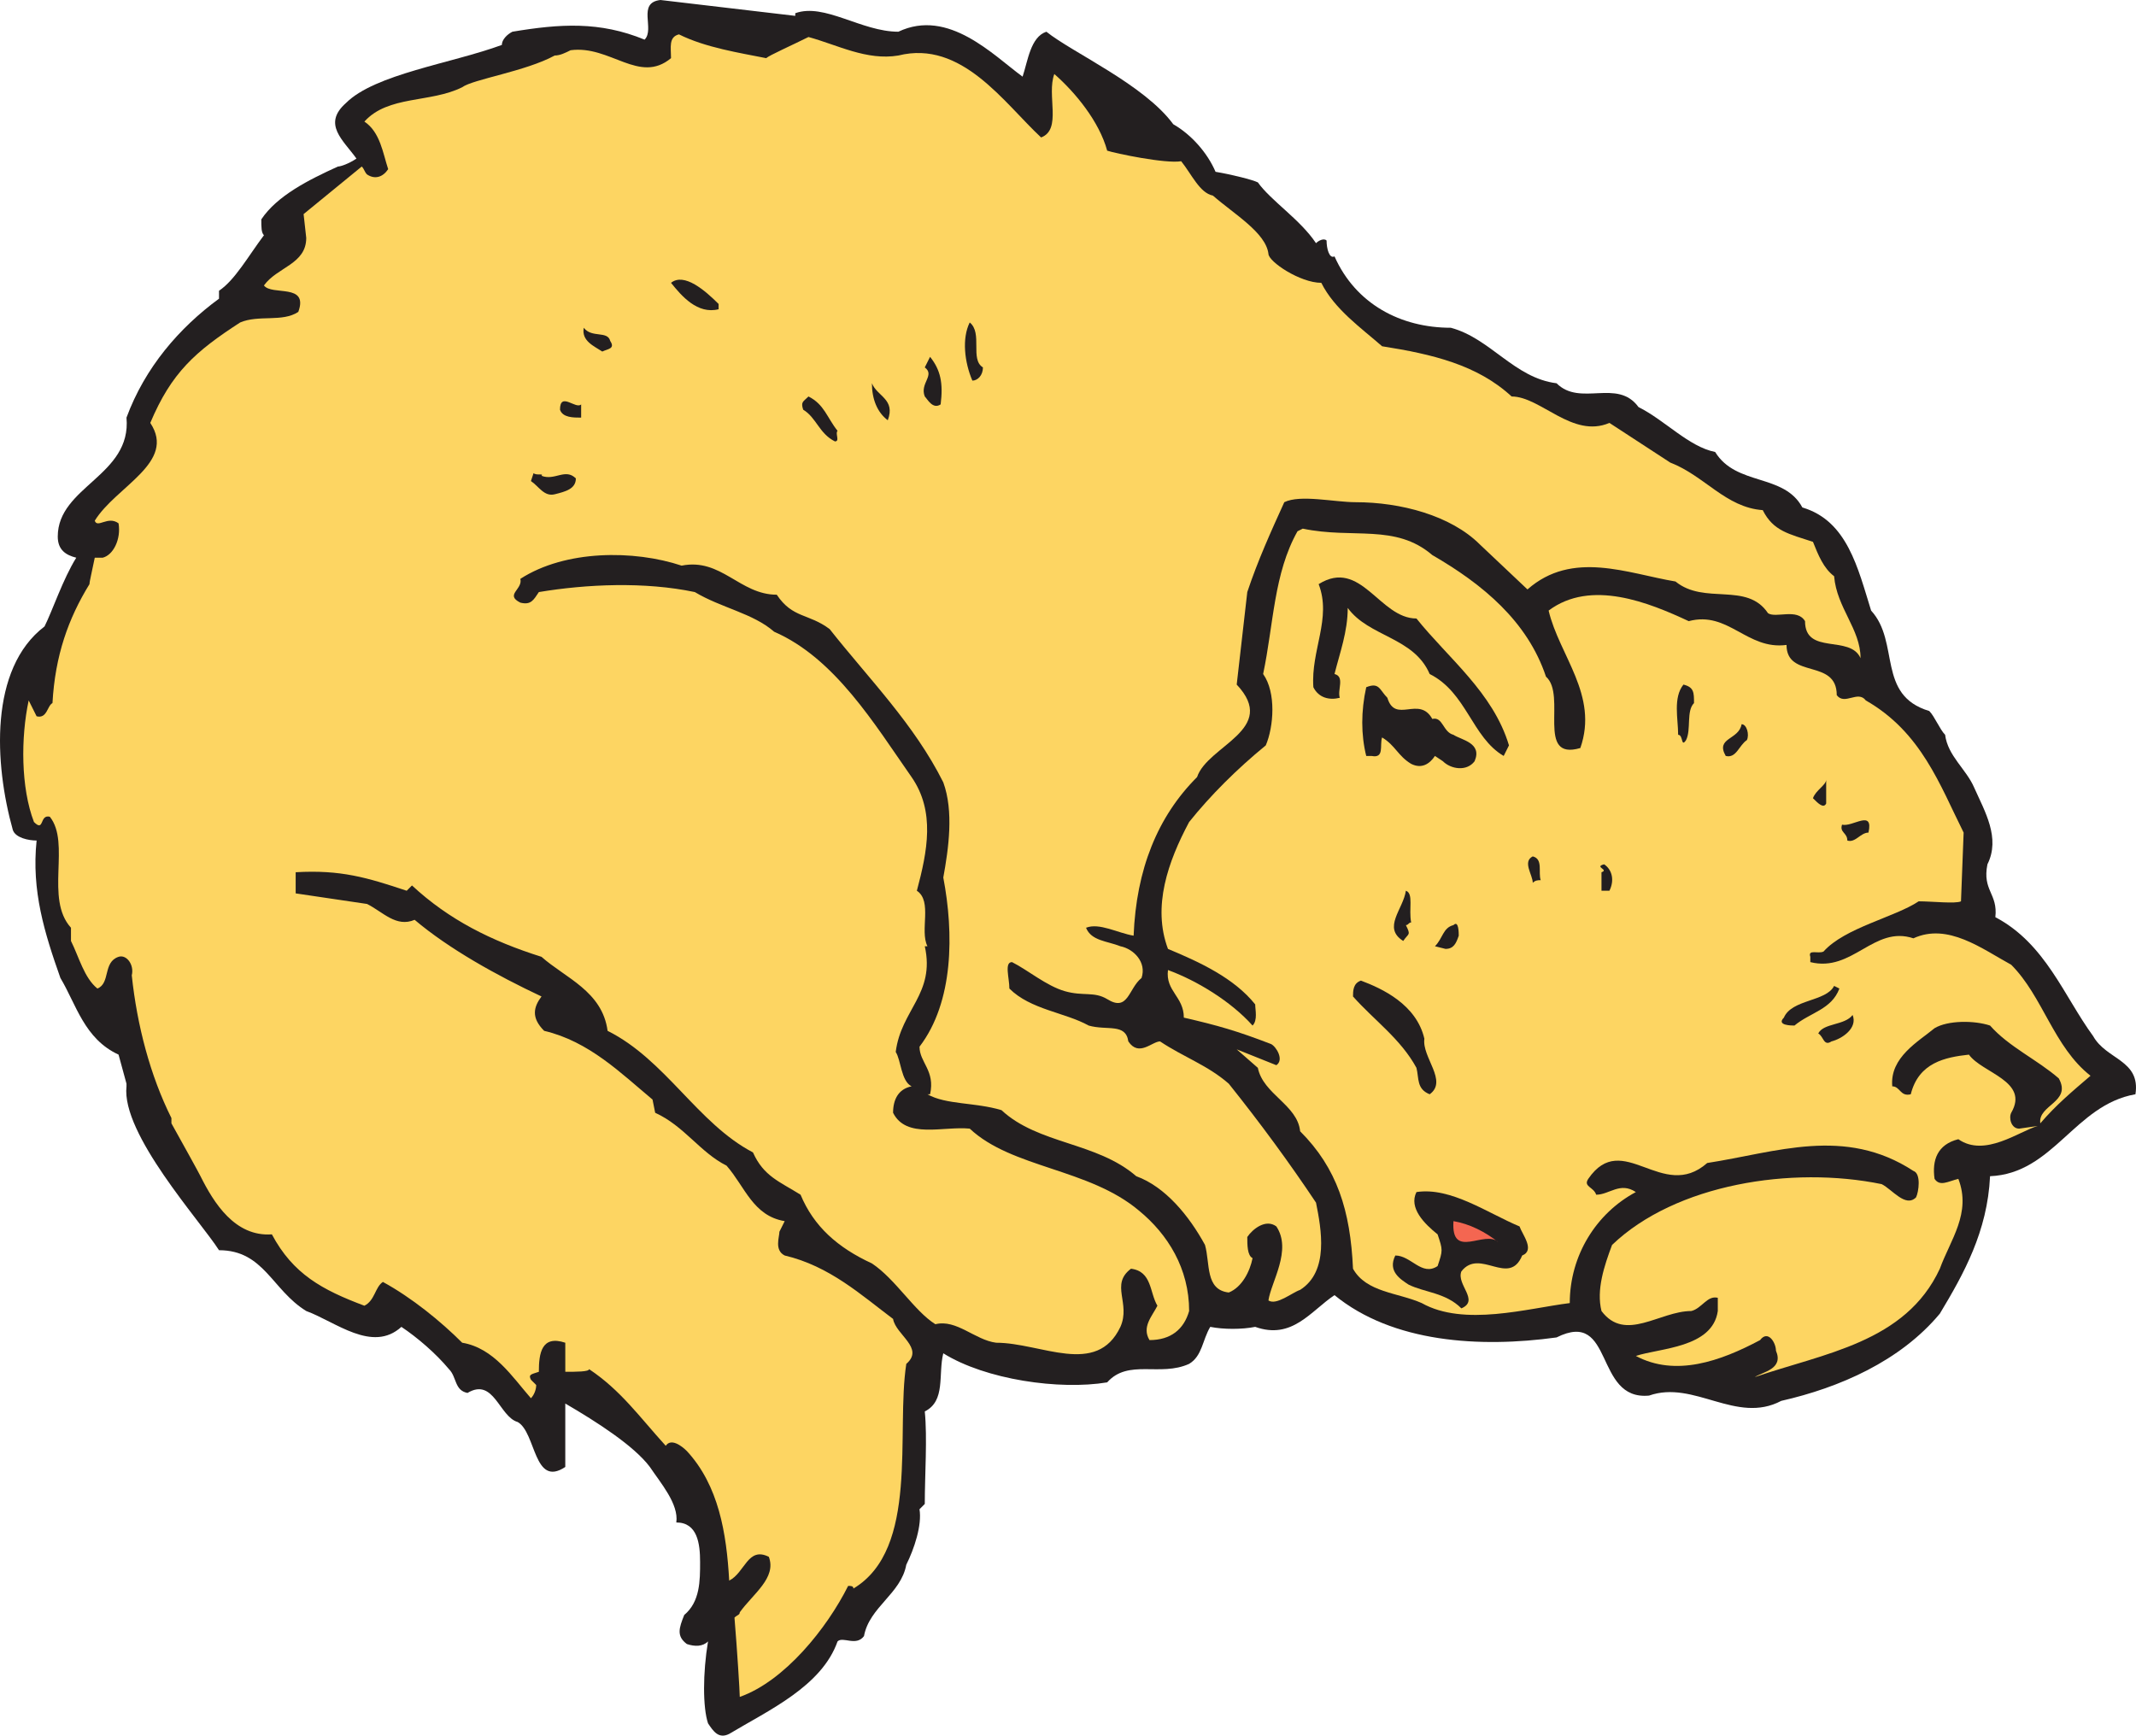
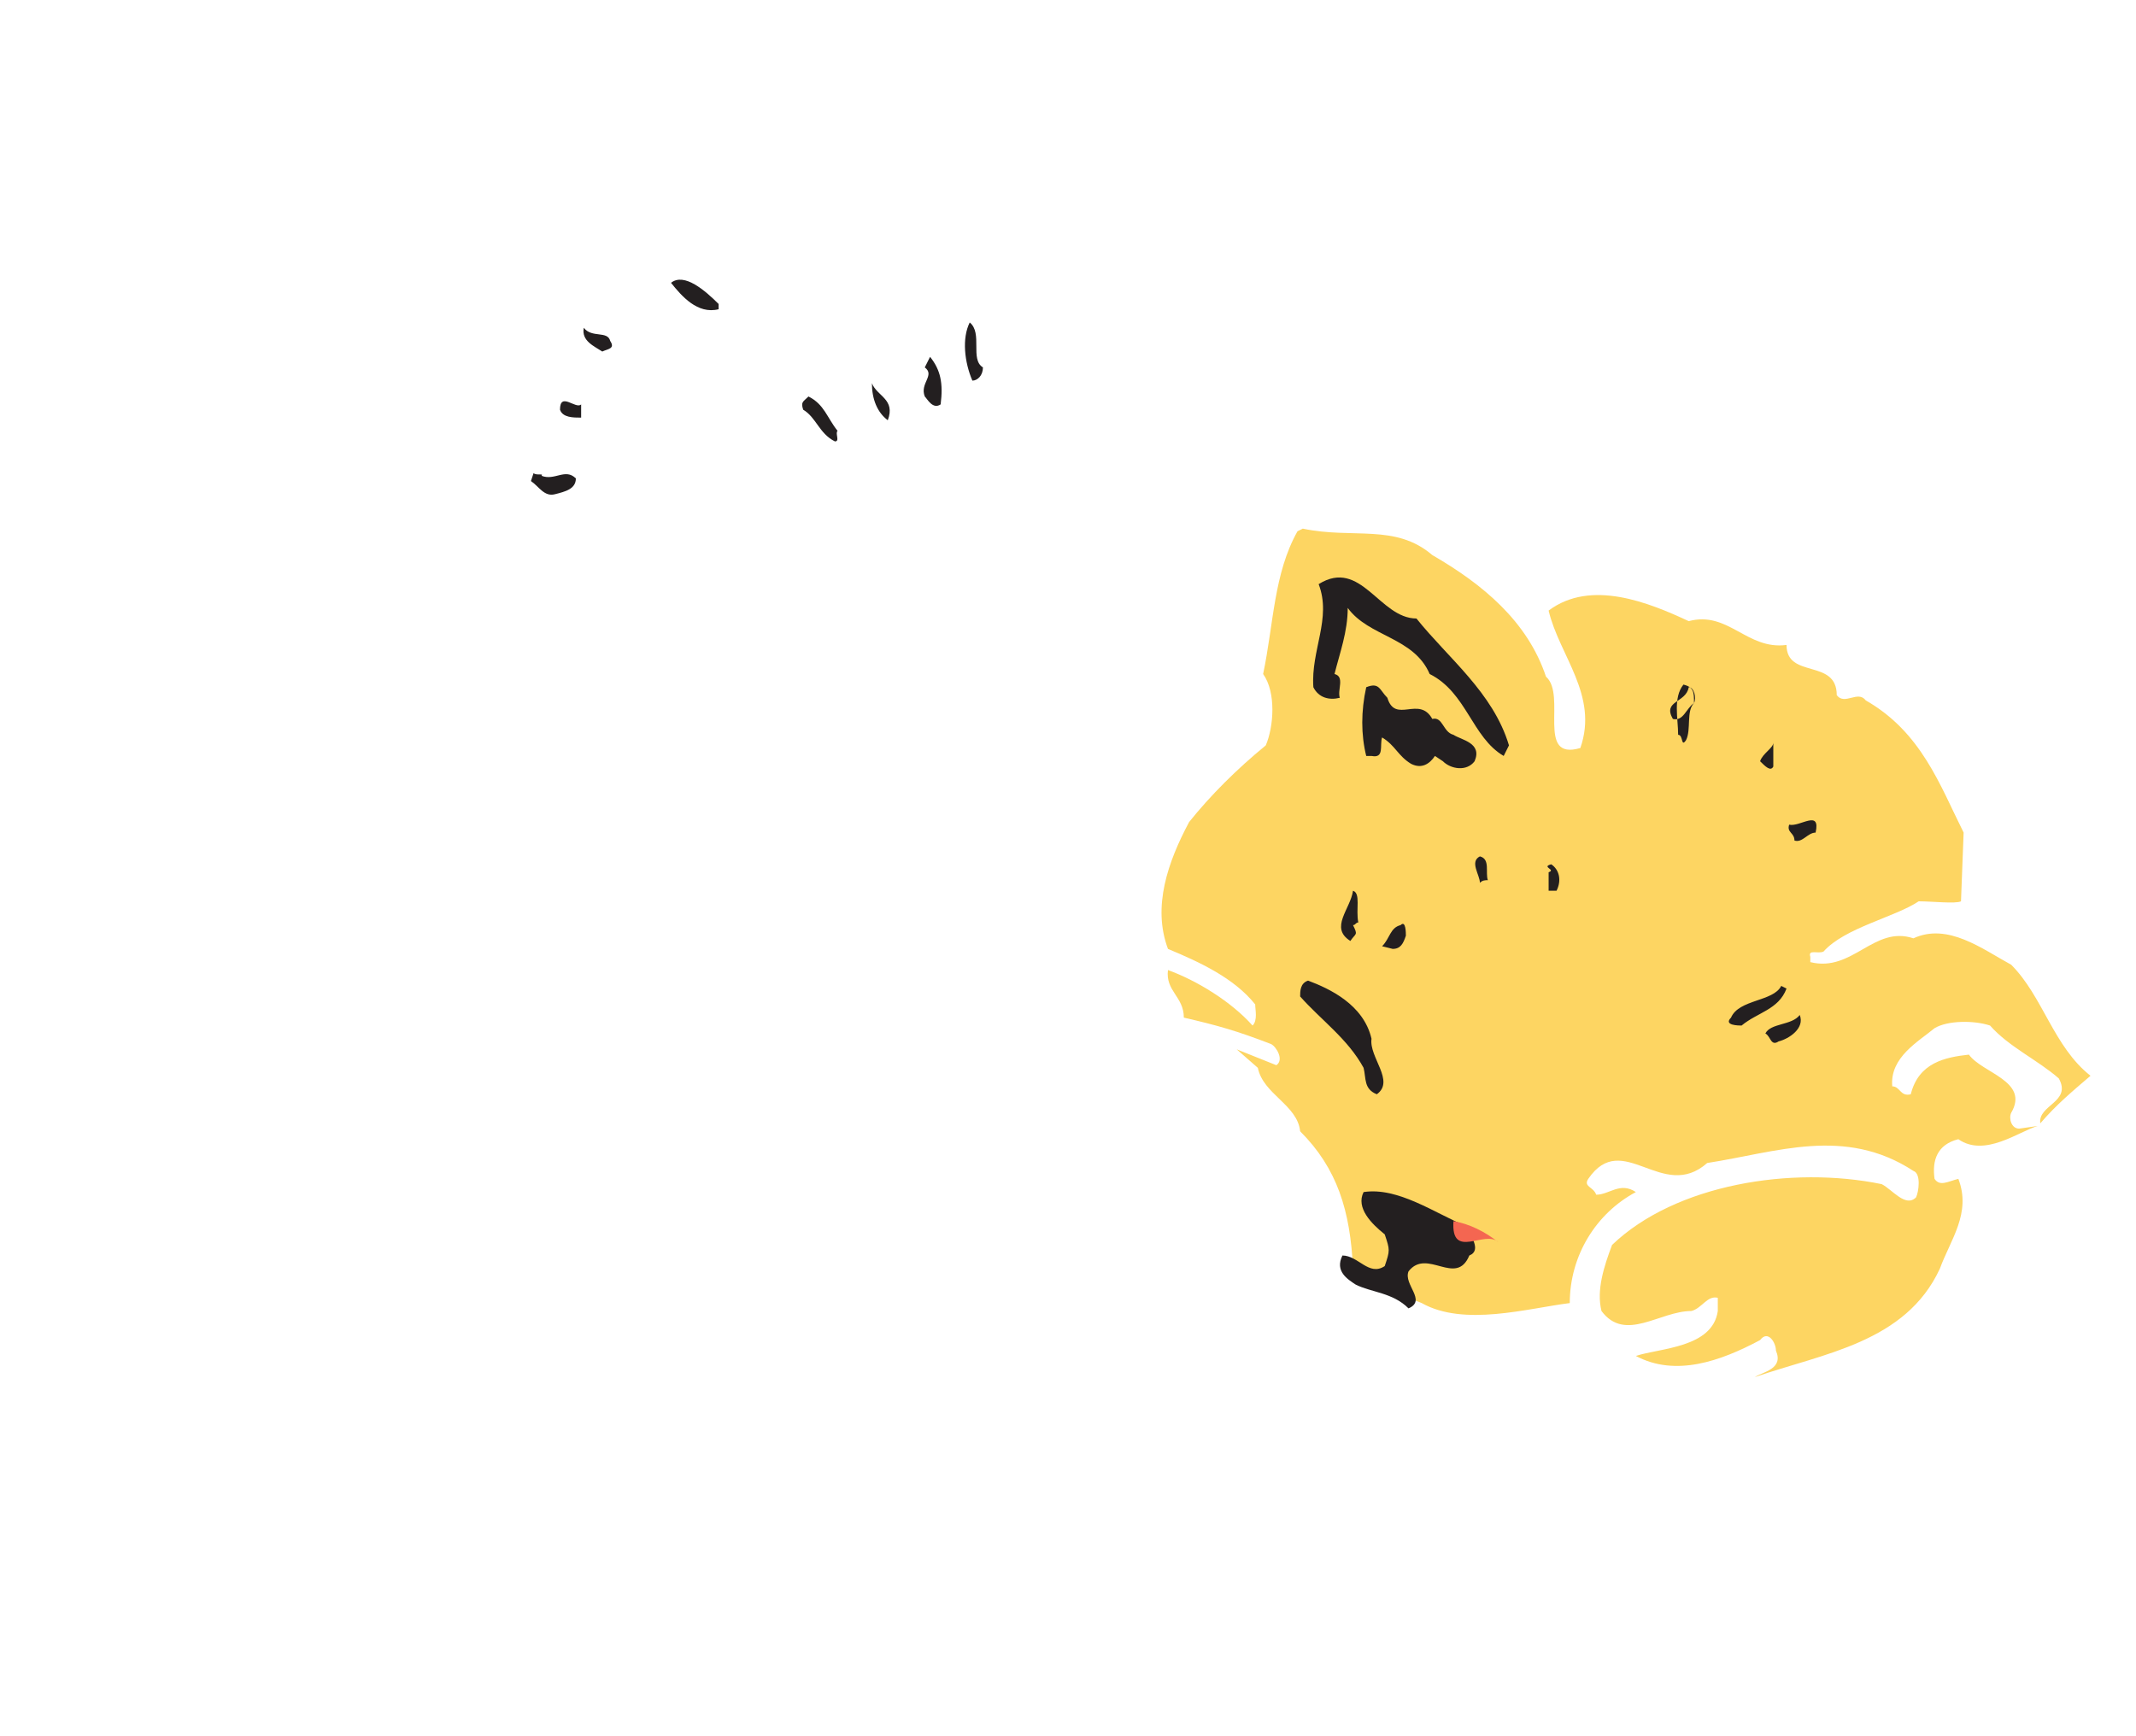
<svg xmlns="http://www.w3.org/2000/svg" width="606.042" height="492.486">
-   <path fill="#231f20" fill-rule="evenodd" d="M593.887 294c-8.25-11.25-13.5-26.25-27.75-33.75.75-6.75-3.75-7.5-2.25-15 3.75-7.5-.75-15-3.75-21.75-2.25-5.25-7.5-9-8.25-15-1.5-1.5-3-5.25-4.5-6.75-15-4.5-8.25-19.5-16.5-28.5-3.75-12-6.75-25.5-19.5-29.25-5.25-9.75-18.75-6-24.75-15.75-7.5-1.5-14.25-9-21.75-12.75-6-8.25-16.5 0-23.25-6.75-12-1.5-18.75-12.75-30-15.75-14.25 0-27-6.75-33-20.25-1.5.75-2.25-2.25-2.25-4.5-.75-.75-2.25 0-3 .75-4.5-6.75-12.75-12-16.5-17.25-1.5-.75-7.5-2.25-12-3-2.25-5.25-6.75-10.5-12-13.5-8.25-11.25-28.5-20.25-36-26.25-4.5 1.5-5.25 8.25-6.75 12.75-8.25-6-21-19.5-35.25-12.75-10.5 0-21-8.25-29.25-5.25v.75L187.387 0c-6.75.75-1.5 8.25-4.5 11.25-12.75-5.25-24-4.5-37.5-2.25-1.5.75-3 2.25-3 3.75-14.25 5.25-36 8.25-44.25 16.5-6.75 6-.75 10.5 3 15.75-2.25 1.5-4.5 2.25-5.25 2.25-8.25 3.75-17.25 8.25-21.75 15 0 2.25 0 3.75.75 4.5-4.5 6-8.25 12.75-12.75 15.75v2.25c-11.25 8.25-21 19.5-26.25 33.75 1.5 16.5-19.5 19.5-19.5 33.75 0 3.75 2.25 5.25 5.25 6-3.75 6-6.75 15-9 19.5-15.75 12-14.25 39-9 57.75.75 2.25 4.5 3 6.75 3-1.5 14.25 2.25 26.25 6.75 39 4.5 7.5 6.75 17.25 16.5 21.75l2.25 8.25v.75c-1.5 13.5 21 38.25 26.25 46.5 12.75 0 15 11.25 24.75 17.25 8.25 3 18.75 12 27 4.5 4.5 3 9.75 7.5 13.5 12 2.25 2.25 1.5 6 5.25 6.75 7.5-4.5 9 6.75 14.25 8.25 5.25 3 4.5 18.75 13.5 12.75v-18c9 5.25 19.5 12 24 18 3 4.5 8.25 10.5 7.5 15.75 6 0 6.75 6 6.75 11.25s0 11.25-4.5 15c-1.5 3.75-2.25 6 .75 8.25 2.25.75 4.5.75 6-.75-1.5 9-1.5 18.75 0 23.25 1.5 2.25 3 4.5 6 3 11.25-6.75 26.25-13.5 30.75-26.25 1.5-1.5 5.25 1.5 7.5-1.5 1.5-8.25 10.5-12 12-20.25 2.25-4.5 4.5-11.25 3.75-15.75l1.5-1.5c0-8.25.75-18.75 0-26.25 6-3 3.75-10.5 5.25-16.5 12 7.5 33 10.5 46.5 8.25 6-6.75 15-1.5 23.25-5.25 3.75-2.25 3.75-6.75 6-10.5 3.75.75 9 .75 12.75 0 10.5 3.75 15.75-4.5 22.5-9 16.5 13.5 41.25 15 63 12 16.5-8.25 10.5 18 26.25 16.5 12.75-4.5 24.75 8.25 37.5 1.5 16.5-3.75 33.75-11.25 45-24.75 6.75-11.25 13.5-23.25 14.25-39 18-.75 24-20.25 41.25-23.25 1.5-9.75-8.25-9.75-12-16.5" />
-   <path fill="#fdd562" fill-rule="evenodd" d="M512.137 176.25c-2.25-3.75-8.25-.75-10.5-2.25-6-9-18-2.25-26.25-9-13.5-2.25-29.25-9-42 2.25l-13.5-12.75c-8.25-8.25-22.5-12-35.25-12-6 0-15.75-2.25-20.25 0-3.75 8.25-7.5 16.5-10.5 25.5l-3 26.25c12 12.75-8.25 17.25-11.25 26.25-11.25 11.25-17.25 26.25-18 45-4.5-.75-9.75-3.75-13.5-2.25 1.5 3.75 6 3.75 9.75 5.25 3.75.75 7.5 4.5 6 9-3.75 3-3.75 9.75-9.75 6-3.75-2.25-6.75-.75-12-2.25s-10.5-6-15-8.25c-2.25 0-.75 4.5-.75 7.5 6 6 15.75 6.75 22.5 10.5 5.25 1.5 10.5-.75 11.25 4.5 3 4.5 6.75 0 9 0 6.75 4.5 13.5 6.75 19.5 12 9 11.25 17.25 22.5 24.75 33.75 1.5 7.5 3.75 19.5-4.5 24.75-2.25.75-6.75 4.5-9 3 .75-5.25 6.75-14.25 2.25-21-3-2.25-6.75.75-8.25 3 0 2.25 0 5.25 1.5 6-.75 3.75-3 8.25-6.75 9.75-6.75-.75-5.25-8.25-6.75-13.5-4.5-8.25-11.25-16.5-19.5-19.5-11.25-9.75-27.75-9-38.25-18.75-7.5-2.25-15.75-1.5-21-4.5h.75c1.5-6.75-3-9-3-13.5 9.75-12.75 9.75-32.25 6.75-48 1.5-8.25 3-18.75 0-27-8.25-16.5-21-29.25-32.25-43.5-6-4.5-10.5-3-15-9.75-10.5 0-15.75-10.5-27-8.25-13.5-4.5-33-4.5-45.75 3.75.75 3-4.5 4.5 0 6.75 3 .75 3.75-.75 5.25-3 13.5-2.25 30-3 44.25 0 7.5 4.5 16.5 6 22.5 11.25 17.25 7.5 28.5 26.25 39 41.25 6.75 9.75 4.5 21 1.5 32.25 4.5 3 .75 11.25 3 15.75h-.75c3 13.5-6.75 18-8.25 30 1.5 2.25 1.5 8.25 4.5 9.75-3.75.75-5.25 3.75-5.25 7.5 3.75 7.5 14.25 3.75 21.75 4.5 12 11.25 33.75 11.25 48 23.25 8.25 6.75 14.25 16.5 14.25 28.5-1.5 5.25-5.25 8.25-11.25 8.25-2.25-3.75.75-6.75 2.25-9.75-2.25-3.75-1.5-9.75-7.5-10.5-6 4.5 0 9.75-3 16.5-6.75 14.25-22.5 4.5-35.25 4.5-6-.75-11.25-6.75-17.25-5.25-6-3.75-11.25-12.75-18-17.25-9.75-4.5-16.5-10.5-20.25-19.5-6-3.75-10.5-5.25-13.5-12-15.75-8.25-24.75-26.25-41.25-34.5-1.5-11.25-12-15-18.75-21-14.25-4.5-26.25-10.5-36.75-20.25l-1.5 1.5c-11.25-3.75-18.75-6-31.5-5.25v6l20.25 3c4.5 2.25 8.25 6.75 13.5 4.5 9.75 8.25 23.25 15.75 36 21.75-2.25 3-3 6 .75 9.75 12.75 3 21.75 12 30.75 19.5l.75 3.75c8.25 3.75 12.75 11.25 20.25 15 5.25 6 7.5 14.25 16.5 15.75l-1.5 3c0 1.5-1.5 5.25 1.5 6.75 12.75 3 21.75 11.25 30.75 18 .75 4.5 9 8.25 3.75 12.75-3 19.5 3.75 52.5-15 63.75 0-.75-.75-.75-1.5-.75-6 12-18 27-30.75 31.5 0-1.5-.75-13.5-1.5-22.5.75-.75 1.5-.75 1.5-1.5 3.75-5.25 10.5-9.75 8.25-15.75-6-3-6.75 4.5-11.25 6.75-.75-13.5-3-27-12-36.75-1.5-1.5-4.5-3.75-6-1.5-7.5-8.25-12.75-15.75-21.75-21.75 0 .75-3.75.75-6.75.75V381c-6.75-2.25-7.5 3-7.5 8.25-2.25.75-3 .75-2.25 2.25l1.5 1.5c0 1.5-.75 3-1.5 3.75-5.25-6-10.5-14.25-19.5-15.75-6-6-14.25-12.75-22.5-17.25-2.25 1.5-2.25 5.25-5.25 6.75-12-4.5-20.25-9-26.25-20.25-10.5.75-16.5-9-20.25-16.5-.75-1.5-4.5-8.25-8.25-15v-1.5c-6-12-9.75-26.25-11.25-40.5.75-3-1.5-6-3.75-5.25-4.5 1.5-2.25 7.5-6 9-3.75-3-5.25-9-7.5-13.5v-3.75c-7.5-8.25 0-24-6-31.5-3-.75-1.5 4.5-4.5 1.5-3.75-9.75-3.75-24-1.5-34.5l2.25 4.5c3 .75 3-3 4.5-3.75.75-13.5 4.5-24 10.5-33.75 0-.75.75-3.75 1.5-7.5h2.25c3-.75 5.25-5.25 4.5-9.75-3-2.25-6 1.5-6.75-.75 6-9.75 23.25-16.5 15.75-27.75 6-14.25 12.75-20.25 25.5-28.5 5.25-2.25 12 0 16.5-3 3-8.25-7.5-4.5-9.75-7.5 3.75-5.25 12-6 12-13.5l-.75-6.75 16.5-13.5c.75.75.75 1.5 1.5 2.25 2.25 1.5 4.5.75 6-1.5-1.5-4.5-2.25-10.5-6.75-13.5 6.75-7.5 18.75-5.25 27.75-9.75 3-2.25 18-4.5 26.25-9 1.5 0 3-.75 4.5-1.5 11.25-1.5 19.5 9.75 28.5 2.25 0-3-.75-6 2.25-6.75 7.5 3.75 17.25 5.25 24.75 6.75.75-.75 7.5-3.75 12-6 8.25 2.25 16.5 6.75 25.5 5.25 18-4.5 30 13.5 40.5 23.25 6-2.25 1.5-12 3.75-18 6 5.25 12.75 13.5 15 21.75 2.25.75 16.5 3.75 21 3 3 3.75 5.25 9 9 9.75 6 5.25 15 10.5 15.75 16.5 0 2.25 9 8.25 15 8.25 3.75 7.5 11.25 12.75 17.25 18 14.25 2.25 27 5.25 36.75 14.25 8.25 0 17.25 12 27.75 7.5l17.25 11.25c9.75 3.75 15.75 12.75 26.25 13.5 3 6 7.5 6.75 14.25 9 1.5 3.75 3 7.5 6 9.75.75 9 7.5 15 7.5 23.25-3-6.75-15.75-.75-15.75-10.5" />
  <path fill="#231f20" fill-rule="evenodd" d="M203.887 86.25v1.5c-6 1.5-10.5-3.75-13.5-7.5 3.75-3 9.75 2.25 13.5 6m75 18c0 2.25-1.5 3.75-3 3.75-2.25-5.25-3-12-.75-16.5 3.75 3 0 10.5 3.75 12.75m-105.75-7.5c1.5 2.25-.75 2.25-2.25 3-2.25-1.5-6-3-5.25-6.75 2.25 3 6.75.75 7.5 3.75m93.75 18c-2.25 1.5-3.75-1.5-4.5-2.25-1.5-3.75 3-6 0-8.25l1.5-3c3 3.75 3.75 7.5 3 13.5m-15 4.5c-3-2.25-4.5-6-4.5-10.5 1.5 3.75 6.75 4.5 4.5 10.5m-14.25 3c-.75.75.75 3-.75 3-4.5-2.25-5.25-6.75-9-9-.75-2.25 0-2.25 1.5-3.75 4.5 2.25 5.25 6 8.25 9.75m-72.75-3.75c-2.25 0-5.25 0-6-2.25 0-5.25 4.5 0 6-1.5v3.75m-11.25 16.5c3.75 1.5 6.75-2.25 9.75.75 0 3-3 3.75-6 4.5s-4.5-2.25-6.75-3.75l.75-2.25c.75.75 3 0 2.25.75" />
  <path fill="#fdd562" fill-rule="evenodd" d="M406.387 157.5c14.25 8.25 27 18.75 32.25 34.5 6 5.25-3 24 9.75 20.25 5.25-15-6-26.25-9-39 12-9 28.5-2.25 39.75 3 11.25-3 16.5 8.25 27.75 6.75 0 9.75 14.25 3.75 14.25 14.25 2.25 3 6-1.5 8.25 1.5 15.75 9 21 24 27.75 37.5l-.75 19.5c-1.5.75-8.25 0-12 0-6.75 4.5-21 7.5-27 14.25-1.5.75-4.5-.75-3.75 1.5v1.5c12 3 18-10.5 29.25-6.75 9.75-4.5 19.5 3 27.75 7.5 9 9 12 23.25 22.5 31.5-5.25 4.5-9.75 8.25-14.25 13.5-.75-5.25 9-6 5.25-12.75-6-5.25-14.25-9-19.5-15-4.5-1.5-12-1.5-15.75.75-4.5 3.75-12.75 8.25-12 16.5 2.25 0 2.25 3 5.25 2.25 2.25-9 9.75-10.5 16.5-11.25 3.75 5.25 17.25 7.5 12 16.5-.75 1.5 0 4.5 2.25 4.5l5.25-.75c-5.25 1.5-15 9-22.5 3.75-6 1.5-7.5 6-6.75 11.25 1.5 2.25 3.75.75 6.75 0 3.75 9.75-2.25 17.25-5.25 25.5-9.75 21-33 24-52.5 30.75 2.25-1.5 8.25-2.25 6-7.5 0-2.25-2.25-6-4.5-3-11.25 6-24 10.5-35.25 4.5 6.75-2.25 21.75-2.25 23.25-12.75v-3.75c-3-.75-4.5 3-7.5 3.75-9 0-18.75 9-25.5 0-1.5-6 .75-12.75 3-18.75 18-17.25 51-22.5 76.5-17.25 3 1.5 6.75 6.75 9.75 3.75.75-1.5 1.5-6.75-.75-7.5-19.5-12.75-39-5.25-58.5-2.25-12.75 11.25-24-9.75-33.75 4.5-1.5 2.25 1.5 2.25 2.25 4.5 3.75 0 6.75-3.75 11.25-.75-11.25 6-18.75 18-18.75 31.5-12 1.5-30 6.75-42 0-6.75-3-15.75-3-19.5-9.75-.75-16.5-4.5-28.5-15-39-.75-7.5-10.5-10.5-12-18l-6-5.25 11.25 4.5c2.25-1.5 0-5.25-1.5-6-9.75-3.75-15-5.25-24.75-7.5 0-6-5.25-7.5-4.5-13.5 8.25 3 18 9 24 15.75 1.5-1.5.75-4.5.75-6-6-7.5-15.75-12-24.75-15.75-4.5-12 0-24.75 6-36 6-7.5 13.5-15 21.75-21.75 2.25-5.25 3-15-.75-20.25 3-14.25 3-28.5 9.75-40.5l1.5-.75c14.25 3 26.25-1.5 36.75 7.5" />
  <path fill="#231f20" fill-rule="evenodd" d="M401.887 175.5c9 11.25 21.75 21 26.25 36l-1.5 3c-9-5.25-10.5-18-21-23.25-4.5-10.5-17.25-10.5-23.25-18.75 0 6.75-2.25 12.75-3.75 18.75 3 .75.75 4.5 1.5 6.75-3 .75-6 0-7.5-3-.75-10.5 5.25-19.5 1.5-29.25 12-7.5 17.25 9.75 27.75 9.75" />
-   <path fill="#231f20" fill-rule="evenodd" d="M393.637 198c2.25 7.5 9-.75 12.75 6 3-.75 3 3.75 6 4.5 2.25 1.5 8.25 2.25 6 7.5-2.25 3-6.75 2.25-9 0l-2.25-1.5c-1.5 2.25-3.75 3.75-6.75 2.25-3.75-2.25-4.5-5.25-8.25-7.5-.75 2.25.75 6-3 5.25h-1.5c-1.5-6-1.5-12.75 0-19.5 3.75-1.5 3.75.75 6 3m87 1.5c-2.25 2.25-.75 7.5-2.25 10.5-1.5 2.25-.75-1.5-2.25-1.5 0-4.5-1.5-10.5 1.5-14.25 3 .75 3 2.25 3 5.25m15 10.5c-2.25 1.5-3 5.25-6 4.5-3-5.25 3.75-4.5 4.5-9 1.5 0 2.25 3 1.5 4.5m22.5 18c-.75 1.5-2.25 0-3.75-1.5.75-2.25 3.75-3.75 3.75-5.25V228m12 8.25c-2.25 0-3.75 3-6 2.25 0-2.25-2.25-2.25-1.5-4.5 3 .75 9-4.5 7.5 2.25m-93 13.5c-.75 0-1.5 0-2.25.75 0-2.25-3-6 0-7.5 3 .75 1.5 4.5 2.25 6.75m19.5 3h-2.25v-5.25c2.25-.75-2.25-1.5.75-2.25 2.25 1.5 3 4.5 1.5 7.5m-56.25 9c-.75 0-.75.75-1.5.75 1.5 3 .75 2.25-.75 4.5-6-3.75 0-9 .75-14.25 2.25.75.75 5.25 1.5 9m13.5 3.75c-.75 2.25-1.5 3.75-3.75 3.75l-3-.75c2.25-2.25 2.25-5.25 5.25-6 1.5-1.5 1.5 2.25 1.5 3m-9.75 29.25c-.75 5.25 6.75 12 1.5 15.75-3.75-1.5-3-4.5-3.75-7.5-4.5-8.25-12-13.5-18-20.25 0-1.5 0-3.75 2.25-4.5 6 2.25 15.75 6.75 18 16.5m117.75-14.25c-2.25 6-8.25 6.75-12.75 10.5-.75 0-5.25 0-3-2.25 2.25-5.25 12-4.5 14.25-9l1.5.75m3.75 7.5c1.5 3.75-3 6.75-6 7.5-2.25 1.5-2.25-1.5-3.75-2.25 1.5-3 7.5-2.25 9.75-5.25m-94.5 60c.75 2.25 4.5 6.75.75 8.25-3.75 9-12-2.25-17.25 4.5-1.5 3.75 5.25 8.25 0 10.5-4.5-4.5-10.5-4.5-15-6.75-2.25-1.5-6-3.75-3.75-8.25 4.5 0 7.5 6 12 3 1.5-4.5 1.5-4.5 0-9-3.75-3-8.25-7.5-6-12 9.75-1.5 20.25 6 29.25 9.75" />
+   <path fill="#231f20" fill-rule="evenodd" d="M393.637 198c2.25 7.5 9-.75 12.75 6 3-.75 3 3.75 6 4.5 2.25 1.5 8.25 2.25 6 7.5-2.25 3-6.75 2.25-9 0l-2.25-1.5c-1.5 2.25-3.75 3.75-6.75 2.25-3.75-2.25-4.5-5.25-8.25-7.5-.75 2.25.75 6-3 5.25h-1.5c-1.5-6-1.5-12.75 0-19.5 3.75-1.5 3.75.75 6 3m87 1.5c-2.25 2.25-.75 7.5-2.25 10.5-1.5 2.25-.75-1.5-2.25-1.5 0-4.5-1.5-10.5 1.5-14.25 3 .75 3 2.25 3 5.25c-2.25 1.5-3 5.25-6 4.5-3-5.25 3.75-4.5 4.5-9 1.5 0 2.25 3 1.5 4.5m22.5 18c-.75 1.5-2.25 0-3.75-1.5.75-2.25 3.75-3.75 3.75-5.25V228m12 8.25c-2.25 0-3.75 3-6 2.25 0-2.25-2.25-2.25-1.5-4.5 3 .75 9-4.5 7.5 2.25m-93 13.5c-.75 0-1.5 0-2.25.75 0-2.25-3-6 0-7.5 3 .75 1.5 4.5 2.25 6.75m19.5 3h-2.25v-5.25c2.25-.75-2.25-1.5.75-2.25 2.25 1.5 3 4.5 1.5 7.5m-56.25 9c-.75 0-.75.75-1.5.75 1.5 3 .75 2.25-.75 4.5-6-3.75 0-9 .75-14.25 2.25.75.75 5.25 1.5 9m13.5 3.75c-.75 2.25-1.5 3.75-3.75 3.75l-3-.75c2.25-2.25 2.25-5.25 5.25-6 1.5-1.5 1.5 2.25 1.5 3m-9.75 29.25c-.75 5.25 6.75 12 1.5 15.75-3.75-1.5-3-4.5-3.75-7.5-4.5-8.25-12-13.5-18-20.25 0-1.5 0-3.75 2.25-4.5 6 2.25 15.75 6.75 18 16.5m117.75-14.25c-2.25 6-8.25 6.75-12.75 10.5-.75 0-5.25 0-3-2.25 2.25-5.25 12-4.5 14.25-9l1.5.75m3.75 7.5c1.5 3.75-3 6.75-6 7.5-2.25 1.5-2.25-1.5-3.75-2.25 1.5-3 7.5-2.25 9.75-5.25m-94.5 60c.75 2.25 4.5 6.75.75 8.25-3.75 9-12-2.25-17.25 4.5-1.5 3.75 5.25 8.25 0 10.5-4.5-4.5-10.5-4.5-15-6.75-2.25-1.5-6-3.75-3.75-8.25 4.5 0 7.5 6 12 3 1.5-4.5 1.5-4.5 0-9-3.75-3-8.25-7.5-6-12 9.75-1.5 20.25 6 29.25 9.75" />
  <path fill="#f46651" fill-rule="evenodd" d="M425.137 352.5c-3.75-3.75-13.5 5.25-12.75-6 4.5.75 9 3 12.75 6" />
</svg>